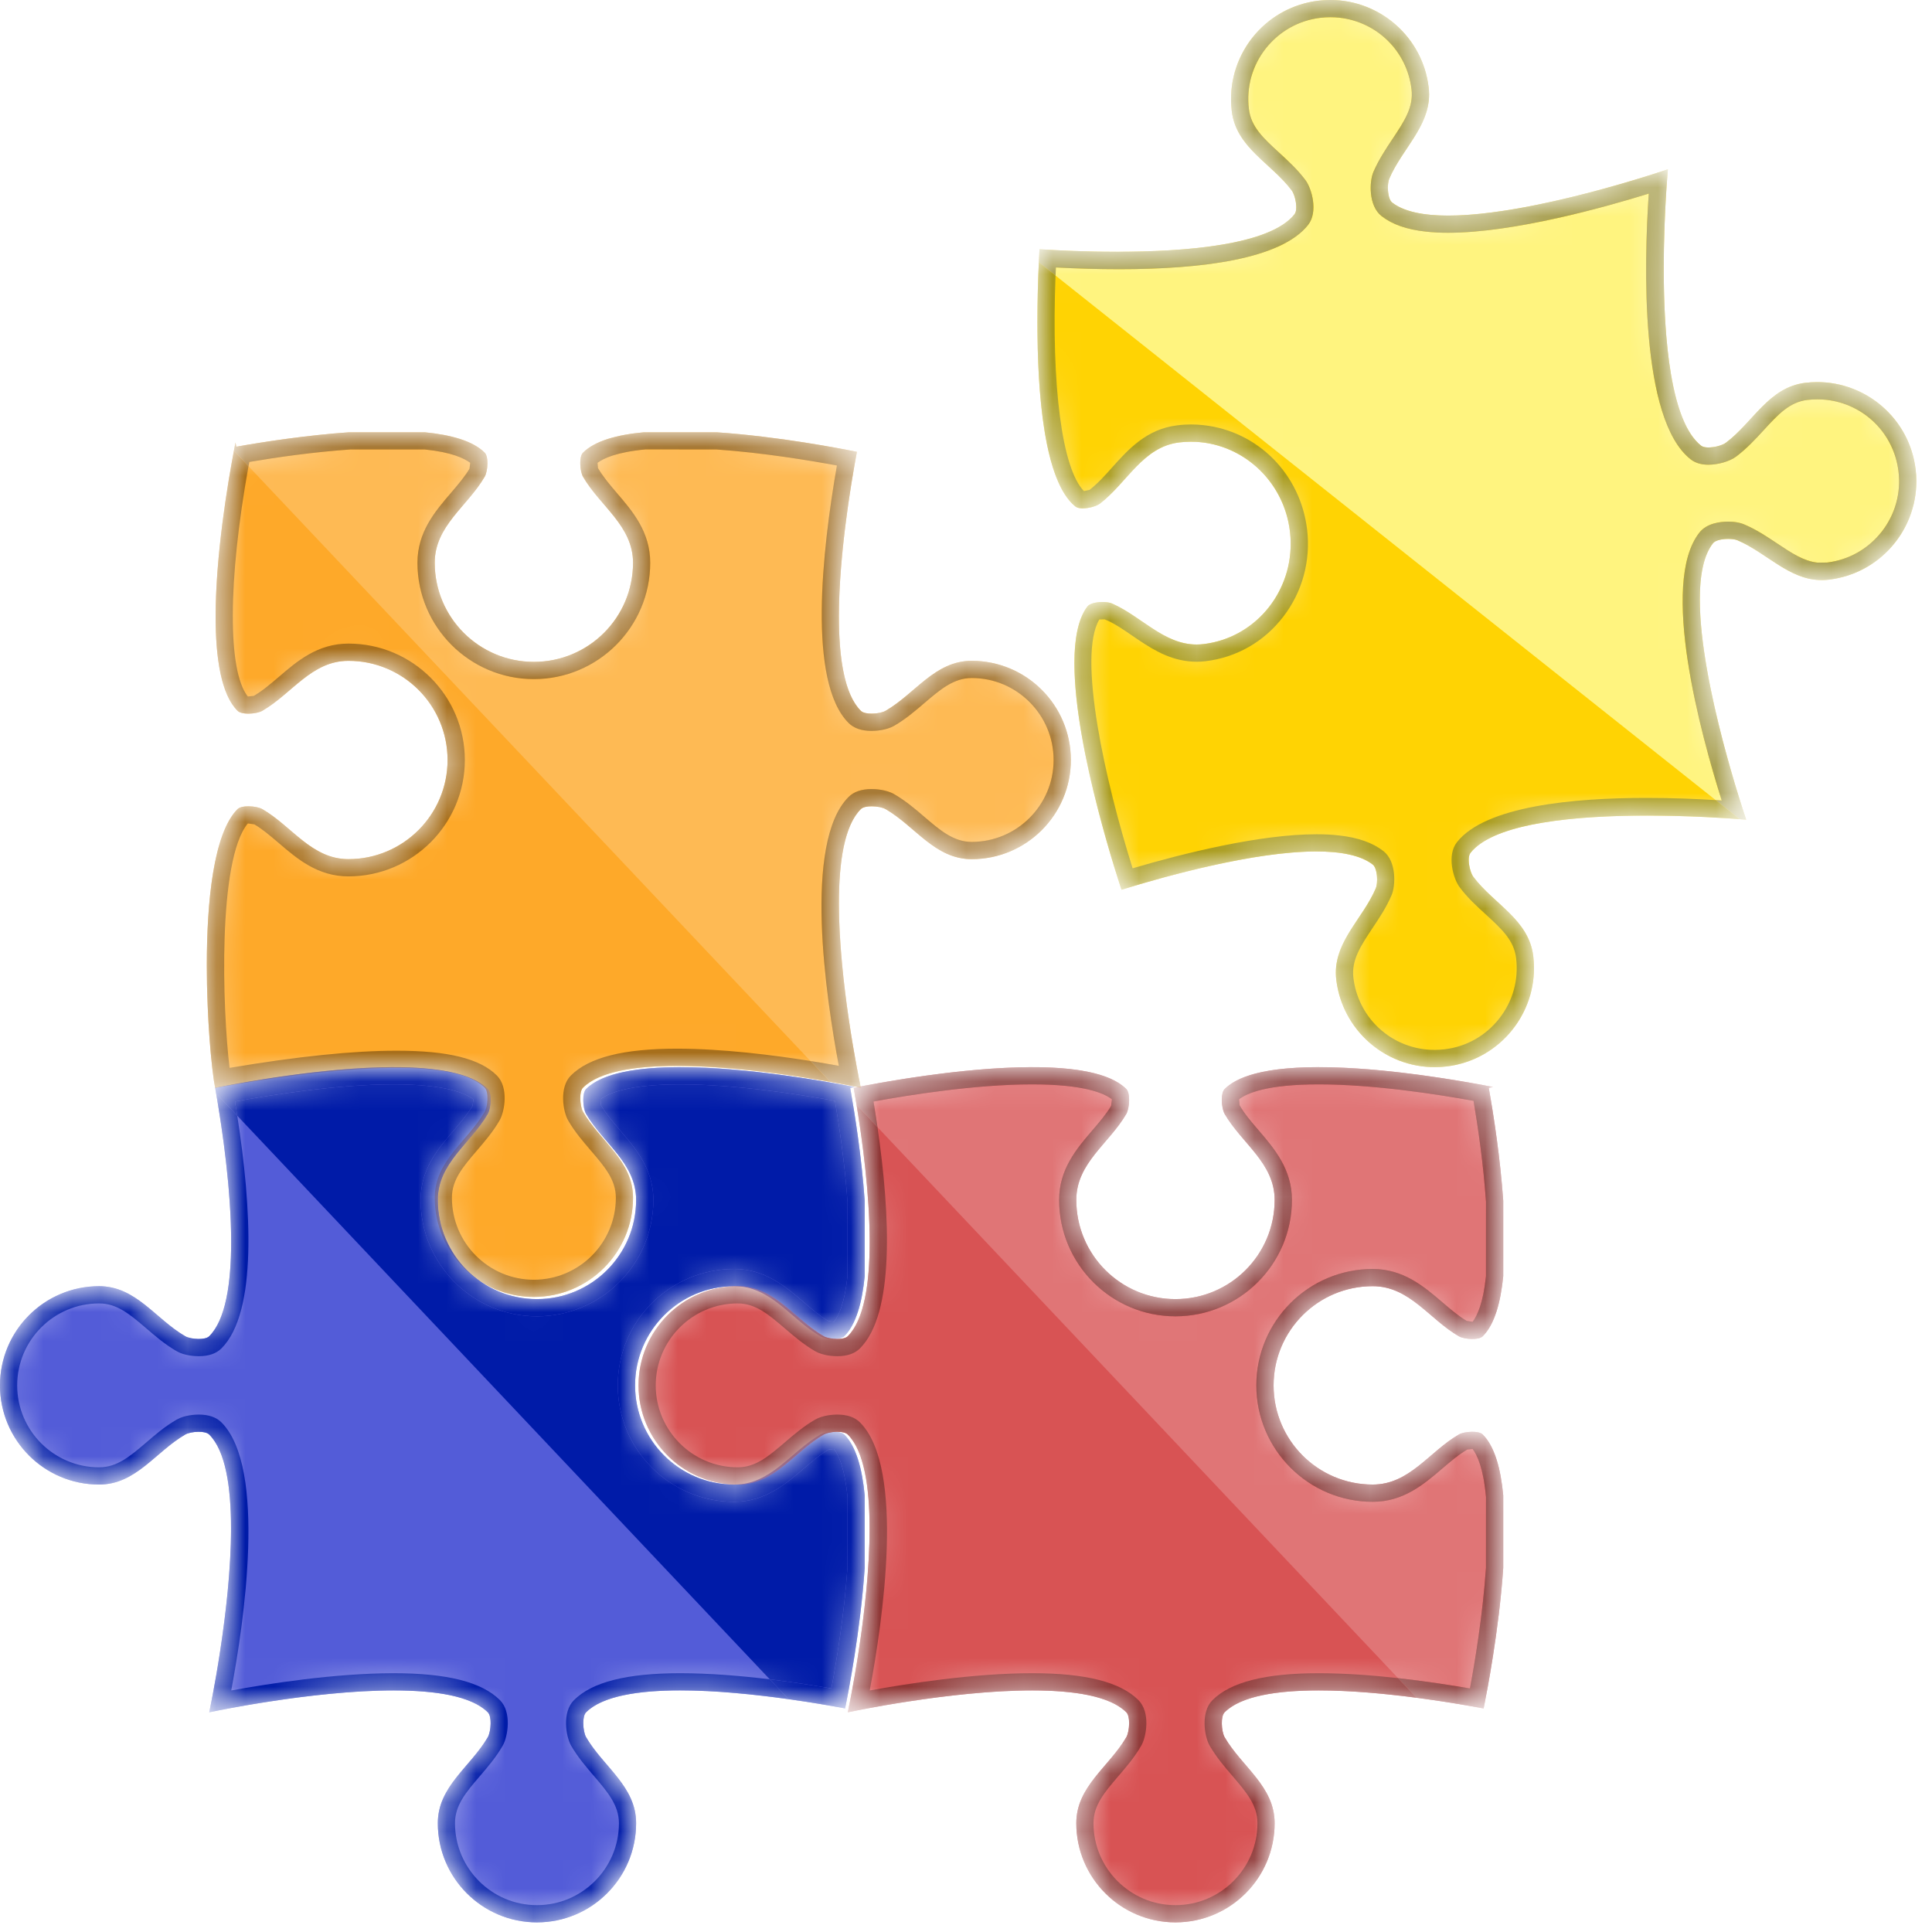
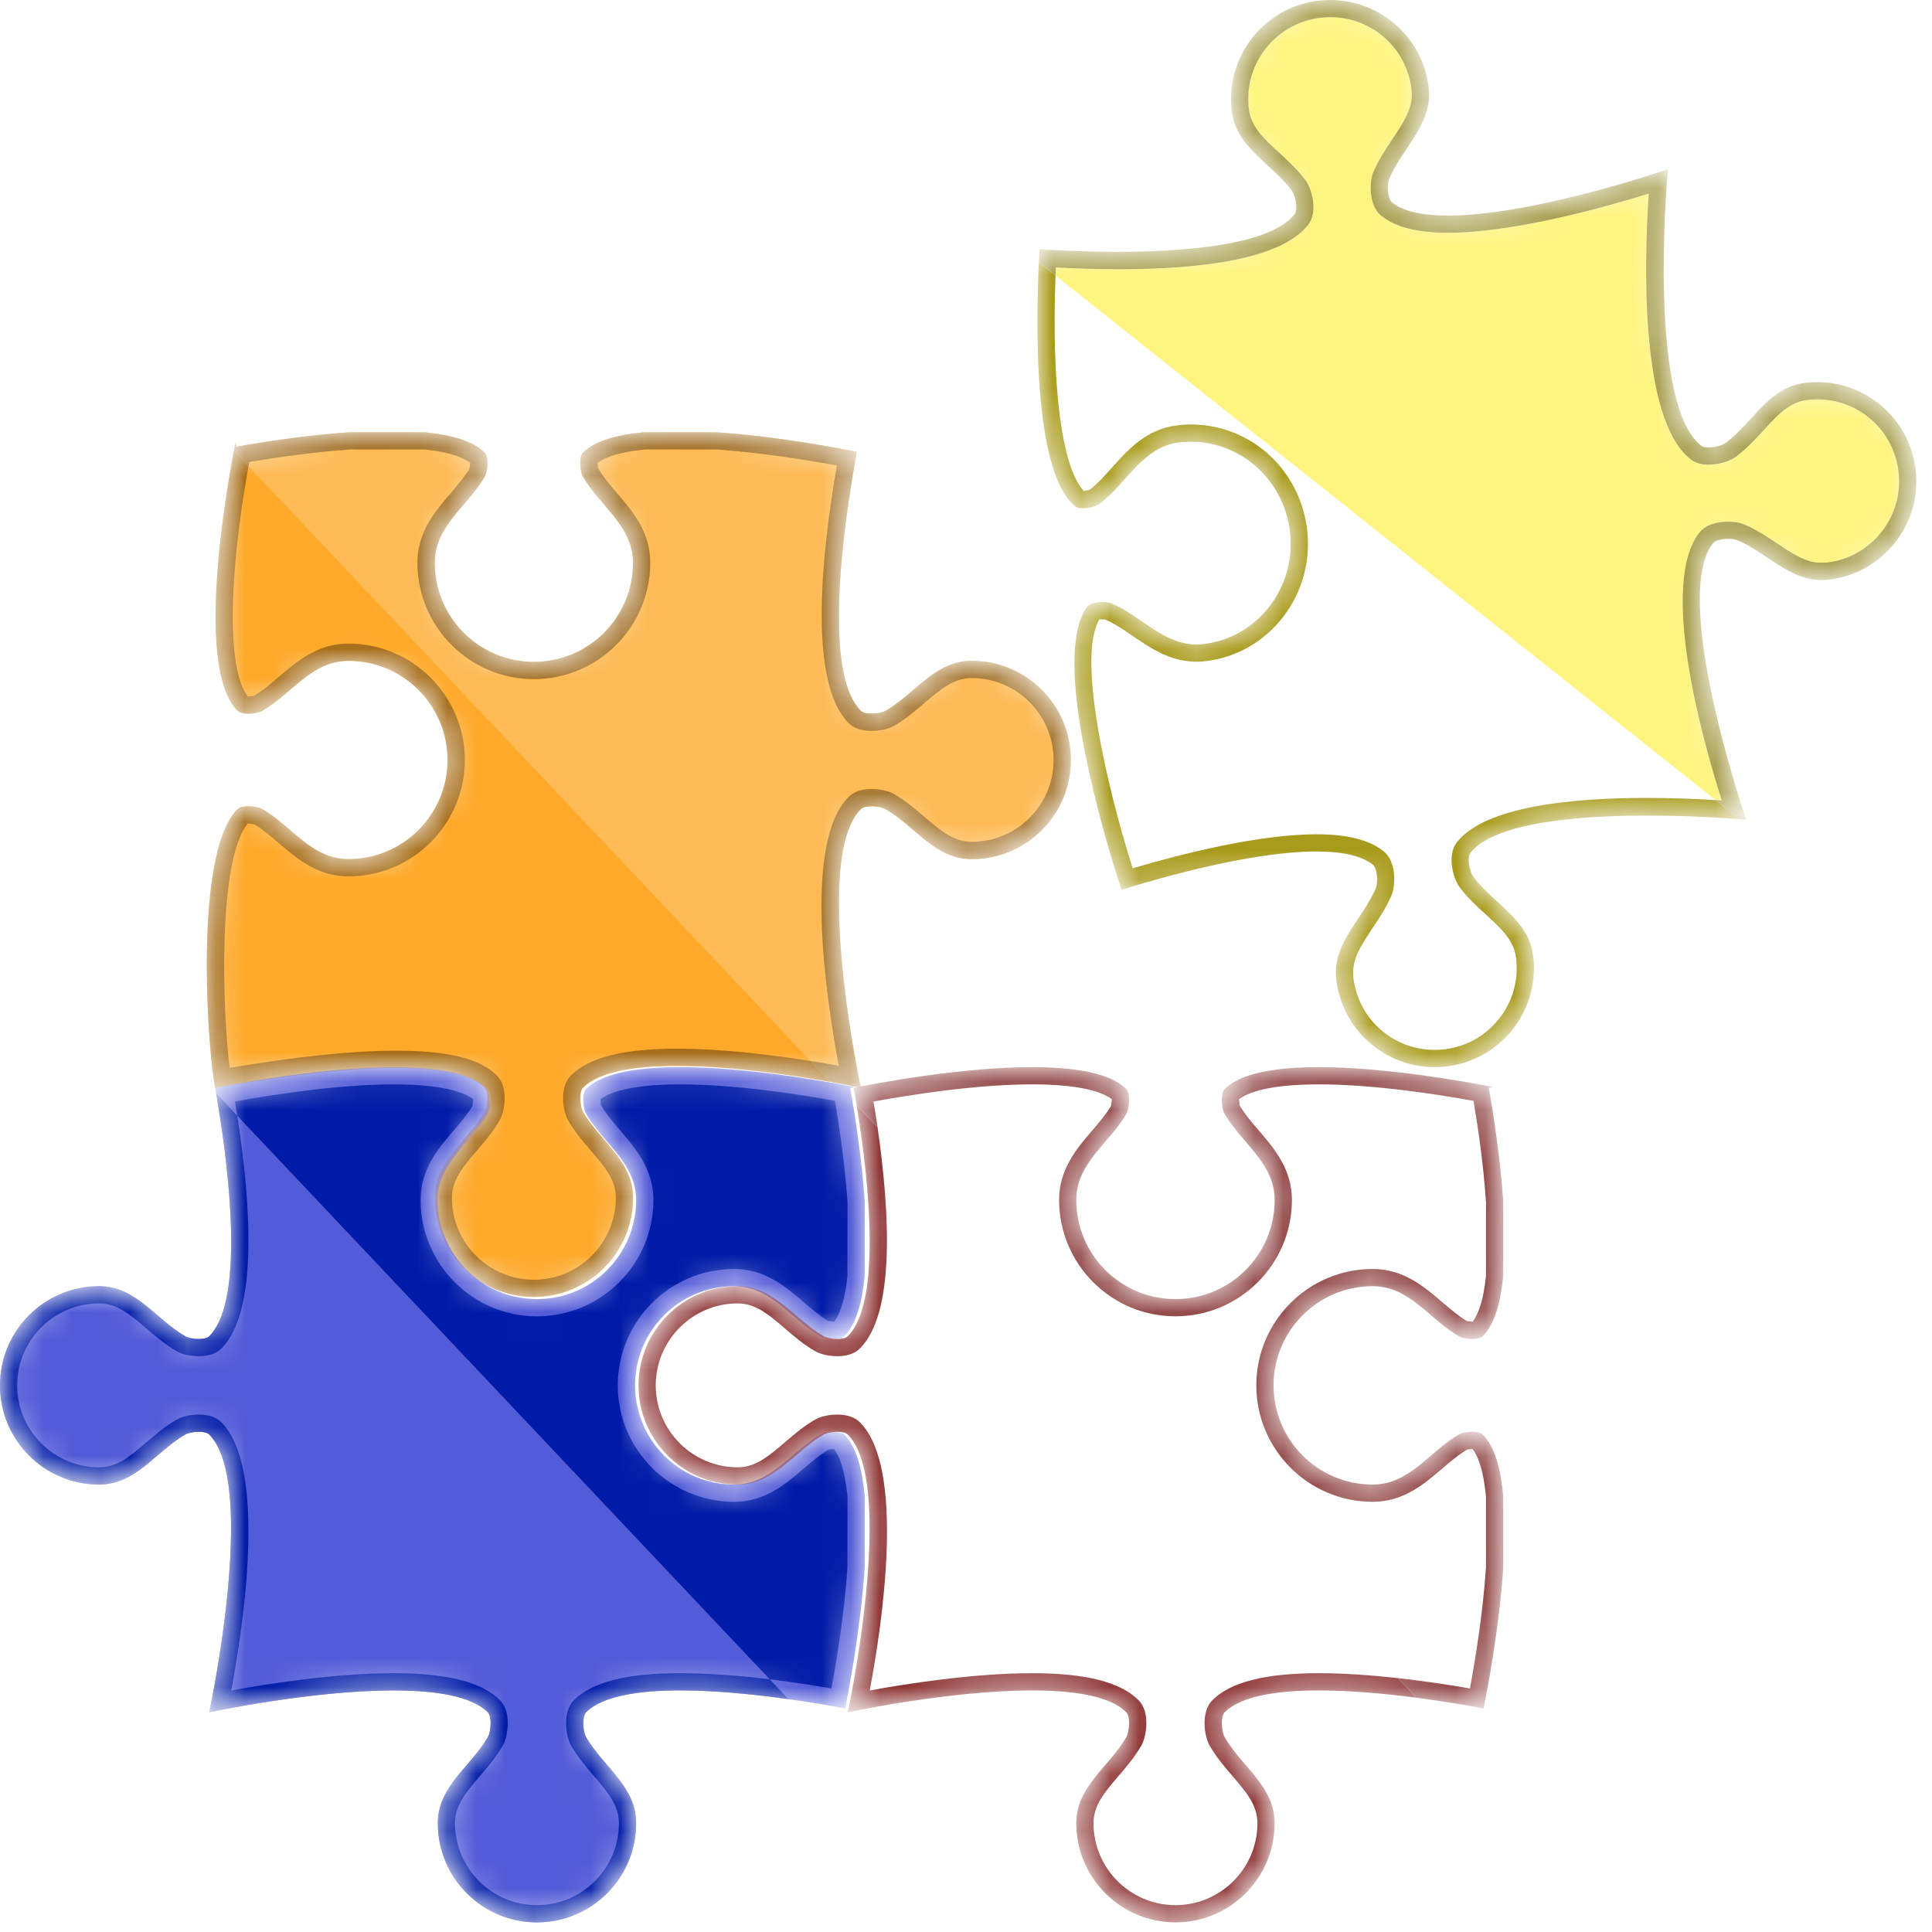
<svg xmlns="http://www.w3.org/2000/svg" width="67" height="67" viewBox="0 0 67 67" fill="none">
  <mask id="mask0_59_2426" style="mask-type:luminance" maskUnits="userSpaceOnUse" x="7" y="14" width="31" height="31">
    <path d="M33.698 22.917C32.42 22.917 31.745 24.052 30.713 24.649C30.526 24.759 30.002 24.804 29.852 24.649C28.448 23.247 29.352 17.627 29.716 15.669C29.174 15.559 27.008 15.137 24.846 14.991H22.33C21.398 15.077 20.628 15.288 20.218 15.698C20.07 15.845 20.114 16.351 20.218 16.532C20.817 17.562 21.953 18.237 21.953 19.516C21.953 21.415 20.414 22.953 18.513 22.953C16.614 22.953 15.076 21.415 15.076 19.516C15.076 18.237 16.21 17.562 16.809 16.532C16.914 16.351 16.956 15.845 16.809 15.698C16.404 15.292 15.645 15.08 14.729 14.991H12.109C10.63 15.093 9.153 15.321 8.196 15.491L8.166 15.344C7.86 16.902 6.745 23.159 8.237 24.649C8.39 24.804 8.912 24.759 9.098 24.649C10.13 24.052 10.805 22.917 12.084 22.917C13.981 22.917 15.521 24.456 15.521 26.356C15.521 28.253 13.981 29.794 12.084 29.794C10.805 29.794 10.13 28.657 9.098 28.06C8.912 27.952 8.39 27.908 8.237 28.06C6.693 29.604 7.208 36.469 7.461 37.725C9.696 37.328 15.486 36.397 16.809 37.72C16.956 37.867 16.914 38.373 16.809 38.554C16.21 39.587 15.076 40.258 15.076 41.537C15.076 43.437 16.614 44.976 18.513 44.976C20.414 44.976 21.953 43.437 21.953 41.537C21.953 40.258 20.817 39.587 20.218 38.554C20.114 38.373 20.07 37.867 20.218 37.72C21.922 36.019 29.852 37.72 29.852 37.72C29.852 37.72 28.144 29.767 29.852 28.06C30.002 27.908 30.526 27.952 30.713 28.06C31.745 28.657 32.42 29.794 33.698 29.794C35.596 29.794 37.136 28.253 37.136 26.356C37.136 24.456 35.596 22.917 33.698 22.917Z" fill="white" />
  </mask>
  <g mask="url(#mask0_59_2426)">
    <path d="M33.698 22.917C32.42 22.917 31.745 24.052 30.713 24.649C30.526 24.759 30.002 24.804 29.852 24.649C28.448 23.247 29.352 17.627 29.716 15.669C29.174 15.559 27.008 15.137 24.846 14.991H22.33C21.398 15.077 20.628 15.288 20.218 15.698C20.07 15.845 20.114 16.351 20.218 16.532C20.817 17.562 21.953 18.237 21.953 19.516C21.953 21.415 20.414 22.953 18.513 22.953C16.614 22.953 15.076 21.415 15.076 19.516C15.076 18.237 16.21 17.562 16.809 16.532C16.914 16.351 16.956 15.845 16.809 15.698C16.404 15.292 15.645 15.08 14.729 14.991H12.109C10.63 15.093 9.153 15.321 8.196 15.491L8.166 15.344C7.86 16.902 6.745 23.159 8.237 24.649C8.39 24.804 8.912 24.759 9.098 24.649C10.13 24.052 10.805 22.917 12.084 22.917C13.981 22.917 15.521 24.456 15.521 26.356C15.521 28.253 13.981 29.794 12.084 29.794C10.805 29.794 10.13 28.657 9.098 28.06C8.912 27.952 8.39 27.908 8.237 28.06C6.693 29.604 7.208 36.469 7.461 37.725C9.696 37.328 15.486 36.397 16.809 37.72C16.956 37.867 16.914 38.373 16.809 38.554C16.21 39.587 15.076 40.258 15.076 41.537C15.076 43.437 16.614 44.976 18.513 44.976C20.414 44.976 21.953 43.437 21.953 41.537C21.953 40.258 20.817 39.587 20.218 38.554C20.114 38.373 20.07 37.867 20.218 37.72C21.922 36.019 29.852 37.72 29.852 37.72C29.852 37.72 28.144 29.767 29.852 28.06C30.002 27.908 30.526 27.952 30.713 28.06C31.745 28.657 32.42 29.794 33.698 29.794C35.596 29.794 37.136 28.253 37.136 26.356C37.136 24.456 35.596 22.917 33.698 22.917Z" fill="#FEA929" />
    <path d="M29.09 36.963C28.811 36.912 28.478 36.853 28.106 36.795L8.618 16.168C8.627 16.119 8.637 16.069 8.646 16.02C9.583 15.861 10.862 15.676 12.15 15.587H14.729C15.661 15.681 16.104 15.896 16.308 16.051L16.281 16.256C16.117 16.532 15.88 16.811 15.63 17.103C15.089 17.733 14.477 18.448 14.477 19.516C14.477 21.741 16.289 23.551 18.513 23.551C20.739 23.551 22.549 21.741 22.549 19.516C22.549 18.448 21.939 17.733 21.398 17.103C21.148 16.811 20.912 16.532 20.737 16.232L20.721 16.051C20.926 15.895 21.382 15.679 22.385 15.585L24.846 15.587C26.469 15.699 28.138 15.979 29.023 16.143C28.508 19.097 28.002 23.647 29.429 25.073C29.609 25.253 29.877 25.347 30.226 25.347C30.338 25.347 30.726 25.333 31.013 25.167C31.409 24.937 31.742 24.652 32.062 24.377C32.603 23.915 33.07 23.513 33.698 23.513C35.262 23.513 36.538 24.788 36.538 26.356C36.538 27.923 35.262 29.196 33.698 29.196C33.07 29.196 32.603 28.796 32.062 28.332C31.742 28.057 31.409 27.773 31.013 27.543C30.726 27.376 30.338 27.364 30.226 27.364C29.877 27.364 29.609 27.456 29.426 27.639C27.843 29.223 28.646 34.605 29.09 36.963Z" fill="#FEBA54" />
    <path d="M18.513 44.976C17.797 44.976 17.133 44.758 16.584 44.384C15.734 43.758 15.182 42.751 15.182 41.613C15.182 40.334 16.317 39.661 16.917 38.629C16.974 38.528 17.013 38.331 17.014 38.145C17.014 37.986 16.986 37.837 16.917 37.767C16.348 37.197 15.085 37.008 13.654 37.008C11.201 37.008 8.253 37.565 7.461 37.725C7.344 37.147 7.172 35.376 7.172 33.484C7.17 31.27 7.405 28.892 8.237 28.06C8.308 27.991 8.454 27.961 8.612 27.961C8.798 27.961 8.997 28.001 9.098 28.06C10.13 28.657 10.805 29.794 12.084 29.794C13.981 29.794 15.521 28.253 15.521 26.356C15.521 24.456 13.981 22.917 12.084 22.917C10.805 22.917 10.13 24.052 9.098 24.649C8.997 24.709 8.798 24.749 8.613 24.749C8.456 24.749 8.308 24.72 8.237 24.649C7.669 24.082 7.478 22.823 7.477 21.396C7.477 19.274 7.894 16.781 8.112 15.632L8.618 16.168C7.902 20.139 7.889 23.262 8.592 24.151L8.612 24.152L8.8 24.133C9.101 23.959 9.377 23.721 9.672 23.471C10.302 22.929 11.016 22.319 12.084 22.319C14.308 22.319 16.12 24.131 16.12 26.356C16.12 28.581 14.308 30.392 12.084 30.392C11.016 30.392 10.302 29.78 9.672 29.24C9.377 28.989 9.101 28.752 8.82 28.588L8.612 28.558L8.592 28.56C7.544 29.829 7.713 34.978 7.961 37.033C10.302 36.637 12.248 36.437 13.75 36.437C15.538 36.437 16.645 36.711 17.232 37.298C17.641 37.705 17.508 38.538 17.325 38.855C17.096 39.251 16.812 39.583 16.536 39.904C16.054 40.468 15.672 40.913 15.672 41.537C15.672 43.105 16.948 44.38 18.513 44.38C20.081 44.38 21.357 43.105 21.357 41.537C21.357 40.913 20.974 40.468 20.492 39.904C20.216 39.583 19.932 39.251 19.702 38.855C19.521 38.54 19.388 37.705 19.797 37.298C20.424 36.67 21.625 36.367 23.474 36.367C25.056 36.367 26.816 36.589 28.106 36.794L28.789 37.516C27.526 37.292 25.354 36.964 23.473 36.964C22.046 36.964 20.786 37.153 20.218 37.72C20.15 37.788 20.122 37.932 20.124 38.085C20.124 38.265 20.162 38.457 20.218 38.554C20.817 39.587 21.953 40.258 21.953 41.537C21.953 43.437 20.414 44.976 18.513 44.976Z" fill="#A76E1A" />
    <path d="M29.744 37.697C29.581 37.664 29.244 37.597 28.789 37.516L28.107 36.795C28.479 36.853 28.812 36.912 29.09 36.963C28.646 34.605 27.844 29.223 29.427 27.639C29.609 27.456 29.877 27.364 30.227 27.364C30.338 27.364 30.726 27.376 31.013 27.543C31.409 27.773 31.742 28.057 32.062 28.332C32.604 28.796 33.071 29.196 33.699 29.196C35.263 29.196 36.538 27.923 36.538 26.356C36.538 24.788 35.263 23.513 33.699 23.513C33.071 23.513 32.604 23.915 32.062 24.377C31.742 24.652 31.409 24.937 31.013 25.167C30.726 25.333 30.338 25.347 30.227 25.347C29.877 25.347 29.609 25.253 29.429 25.073C28.003 23.647 28.508 19.097 29.024 16.143C28.139 15.979 26.469 15.699 24.846 15.587L22.385 15.585C21.383 15.679 20.927 15.895 20.721 16.051L20.737 16.232C20.912 16.532 21.148 16.811 21.398 17.103C21.94 17.733 22.549 18.448 22.549 19.516C22.549 21.741 20.74 23.551 18.513 23.551C16.289 23.551 14.477 21.741 14.477 19.516C14.477 18.448 15.089 17.733 15.63 17.103C15.88 16.811 16.117 16.532 16.281 16.256L16.308 16.051C16.104 15.896 15.661 15.681 14.729 15.587H12.15C10.863 15.676 9.584 15.861 8.646 16.02C8.637 16.069 8.628 16.119 8.618 16.168L8.112 15.632C8.132 15.523 8.15 15.427 8.166 15.344L8.196 15.491C9.153 15.321 10.63 15.093 12.109 14.991H14.729C15.645 15.08 16.404 15.292 16.809 15.699C16.877 15.765 16.904 15.909 16.904 16.063C16.904 16.243 16.866 16.433 16.809 16.532C16.21 17.563 15.076 18.237 15.076 19.516C15.076 21.415 16.614 22.953 18.513 22.953C20.415 22.953 21.953 21.415 21.953 19.516C21.953 18.237 20.817 17.563 20.218 16.532C20.163 16.433 20.124 16.243 20.124 16.063C20.122 15.909 20.151 15.765 20.218 15.699C20.628 15.288 21.398 15.077 22.331 14.991H24.846C27.008 15.137 29.174 15.559 29.716 15.669C29.5 16.832 29.093 19.285 29.092 21.38C29.092 22.813 29.281 24.08 29.852 24.649C29.921 24.72 30.068 24.749 30.227 24.749C30.412 24.749 30.612 24.709 30.713 24.649C31.745 24.052 32.42 22.917 33.699 22.917C35.596 22.917 37.136 24.456 37.136 26.356C37.136 28.253 35.596 29.795 33.699 29.795C32.42 29.795 31.745 28.657 30.713 28.06C30.612 28.001 30.412 27.961 30.225 27.961C30.068 27.961 29.921 27.991 29.852 28.06C29.282 28.628 29.093 29.889 29.092 31.319C29.092 34 29.759 37.273 29.843 37.679C29.808 37.685 29.774 37.692 29.744 37.697Z" fill="#A77935" />
  </g>
  <mask id="mask1_59_2426" style="mask-type:luminance" maskUnits="userSpaceOnUse" x="0" y="37" width="30" height="30">
    <path d="M22.06 63.227C22.06 61.948 20.925 61.275 20.325 60.244C20.216 60.056 20.175 59.533 20.325 59.381C21.729 57.977 27.349 58.881 29.308 59.246C29.417 58.704 29.841 56.537 29.987 54.374V51.86C29.899 50.926 29.688 50.157 29.279 49.749C29.131 49.601 28.625 49.642 28.445 49.749C27.415 50.348 26.74 51.483 25.461 51.483C23.563 51.483 22.024 49.944 22.024 48.044C22.024 46.144 23.563 44.604 25.461 44.604C26.74 44.604 27.415 45.741 28.445 46.339C28.625 46.444 29.131 46.486 29.279 46.339C29.685 45.933 29.896 45.177 29.987 44.258V41.64C29.883 40.16 29.653 38.682 29.484 37.725L29.633 37.696C28.073 37.389 21.817 36.275 20.325 37.767C20.175 37.92 20.216 38.443 20.325 38.629C20.925 39.661 22.06 40.334 22.06 41.613C22.06 43.513 20.521 45.052 18.62 45.052C16.721 45.052 15.183 43.513 15.183 41.613C15.183 40.334 16.317 39.661 16.917 38.629C17.024 38.443 17.068 37.92 16.917 37.767C15.372 36.221 8.716 37.473 7.461 37.725C7.857 39.96 8.579 45.016 7.256 46.339C7.109 46.486 6.601 46.444 6.423 46.339C5.391 45.741 4.716 44.604 3.437 44.604C1.539 44.604 0 46.144 0 48.044C0 49.944 1.539 51.483 3.437 51.483C4.716 51.483 5.391 50.348 6.423 49.749C6.601 49.642 7.109 49.601 7.256 49.749C8.959 51.45 7.256 59.381 7.256 59.381C7.256 59.381 15.208 57.673 16.917 59.381C17.068 59.533 17.024 60.056 16.917 60.244C16.317 61.275 15.183 61.948 15.183 63.227C15.183 65.126 16.721 66.666 18.62 66.666C20.521 66.666 22.06 65.126 22.06 63.227Z" fill="white" />
  </mask>
  <g mask="url(#mask1_59_2426)">
    <path d="M22.06 63.227C22.06 61.948 20.925 61.275 20.325 60.244C20.216 60.056 20.175 59.533 20.325 59.381C21.729 57.977 27.349 58.881 29.308 59.246C29.417 58.704 29.841 56.537 29.987 54.374V51.86C29.899 50.926 29.688 50.157 29.279 49.749C29.131 49.601 28.625 49.642 28.445 49.749C27.415 50.348 26.74 51.483 25.461 51.483C23.563 51.483 22.024 49.944 22.024 48.044C22.024 46.144 23.563 44.604 25.461 44.604C26.74 44.604 27.415 45.741 28.445 46.339C28.625 46.444 29.131 46.486 29.279 46.339C29.685 45.933 29.896 45.177 29.987 44.258V41.64C29.883 40.16 29.653 38.682 29.484 37.725L29.633 37.696C28.073 37.389 21.817 36.275 20.325 37.767C20.175 37.92 20.216 38.443 20.325 38.629C20.925 39.661 22.06 40.334 22.06 41.613C22.06 43.513 20.521 45.052 18.62 45.052C16.721 45.052 15.183 43.513 15.183 41.613C15.183 40.334 16.317 39.661 16.917 38.629C17.024 38.443 17.068 37.92 16.917 37.767C15.372 36.221 8.716 37.473 7.461 37.725C7.857 39.96 8.579 45.016 7.256 46.339C7.109 46.486 6.601 46.444 6.423 46.339C5.391 45.741 4.716 44.604 3.437 44.604C1.539 44.604 0 46.144 0 48.044C0 49.944 1.539 51.483 3.437 51.483C4.716 51.483 5.391 50.348 6.423 49.749C6.601 49.642 7.109 49.601 7.256 49.749C8.959 51.45 7.256 59.381 7.256 59.381C7.256 59.381 15.208 57.673 16.917 59.381C17.068 59.533 17.024 60.056 16.917 60.244C16.317 61.275 15.183 61.948 15.183 63.227C15.183 65.126 16.721 66.666 18.62 66.666C20.521 66.666 22.06 65.126 22.06 63.227Z" fill="#535CD8" />
    <path d="M28.833 58.554C28.235 58.45 27.493 58.334 26.695 58.237L8.228 38.692C8.201 38.526 8.176 38.362 8.148 38.2C9.344 37.98 11.669 37.605 13.653 37.605C15.427 37.605 16.136 37.904 16.417 38.122L16.388 38.35C16.224 38.63 15.987 38.908 15.737 39.201C15.196 39.831 14.587 40.545 14.587 41.613C14.587 43.839 16.396 45.649 18.62 45.649C20.847 45.649 22.659 43.839 22.659 41.613C22.659 40.545 22.044 39.831 21.505 39.201C21.256 38.908 21.019 38.63 20.841 38.329L20.823 38.122C21.104 37.905 21.813 37.605 23.589 37.605C25.497 37.605 27.703 37.948 28.956 38.176C29.115 39.113 29.3 40.391 29.391 41.681L29.388 44.258C29.295 45.192 29.081 45.636 28.927 45.836L28.917 45.837L28.721 45.809C28.443 45.647 28.164 45.409 27.872 45.157C27.243 44.618 26.529 44.007 25.461 44.007C23.235 44.007 21.424 45.817 21.424 48.044C21.424 50.269 23.235 52.081 25.461 52.081C26.529 52.081 27.243 51.469 27.872 50.928C28.167 50.678 28.443 50.44 28.745 50.265H28.748L28.917 50.25L28.924 50.252C29.081 50.456 29.297 50.914 29.391 51.916L29.388 54.374C29.279 55.996 29.003 57.638 28.833 58.554Z" fill="#001BA8" />
    <path d="M18.62 66.666C16.721 66.666 15.183 65.126 15.183 63.227C15.183 61.948 16.317 61.275 16.917 60.244C16.975 60.142 17.013 59.944 17.015 59.758C17.015 59.6 16.987 59.45 16.917 59.381C16.347 58.812 15.084 58.623 13.653 58.623C10.791 58.623 7.256 59.381 7.256 59.381C7.256 59.381 8.013 55.853 8.012 52.998C8.012 51.573 7.823 50.316 7.256 49.749C7.188 49.681 7.045 49.653 6.892 49.653C6.712 49.653 6.519 49.692 6.423 49.749C5.391 50.348 4.716 51.483 3.437 51.483C1.539 51.483 0 49.944 0 48.044C0 46.144 1.539 44.604 3.437 44.604C4.716 44.604 5.391 45.741 6.423 46.339C6.519 46.396 6.713 46.434 6.893 46.434C7.045 46.434 7.188 46.407 7.256 46.339C7.827 45.768 8.016 44.501 8.016 43.066C8.016 41.268 7.717 39.205 7.495 37.916L8.228 38.692C8.721 41.879 8.935 45.505 7.68 46.761C7.5 46.941 7.235 47.032 6.893 47.032C6.784 47.032 6.404 47.02 6.123 46.856C5.727 46.627 5.393 46.341 5.073 46.066C4.508 45.584 4.063 45.201 3.437 45.201C1.869 45.201 0.596 46.477 0.596 48.044C0.596 49.611 1.869 50.885 3.437 50.885C4.063 50.885 4.508 50.504 5.073 50.023C5.393 49.746 5.727 49.462 6.123 49.233C6.404 49.069 6.784 49.056 6.893 49.056C7.235 49.056 7.5 49.147 7.68 49.327C9.257 50.907 8.461 56.272 8.019 58.624C9.265 58.396 11.607 58.025 13.653 58.025C15.505 58.025 16.708 58.331 17.336 58.957C17.753 59.37 17.617 60.221 17.432 60.542C17.203 60.938 16.92 61.27 16.644 61.592C16.161 62.154 15.779 62.601 15.779 63.227C15.779 64.793 17.055 66.069 18.62 66.069C20.188 66.069 21.464 64.793 21.464 63.227C21.464 62.601 21.063 62.135 20.599 61.592C20.323 61.27 20.039 60.938 19.808 60.542C19.623 60.222 19.487 59.373 19.904 58.96C20.532 58.331 21.737 58.025 23.591 58.025C24.605 58.025 25.695 58.116 26.695 58.237L27.345 58.925C26.195 58.764 24.829 58.621 23.589 58.621C22.159 58.621 20.895 58.812 20.325 59.381C20.256 59.45 20.228 59.6 20.228 59.758C20.228 59.944 20.267 60.142 20.325 60.244C20.925 61.275 22.06 61.948 22.06 63.227C22.06 65.126 20.521 66.666 18.62 66.666Z" fill="#001BA8" />
-     <path d="M29.308 59.247C28.832 59.157 28.14 59.037 27.345 58.925L26.695 58.237C27.493 58.335 28.235 58.451 28.833 58.555C29.003 57.639 29.279 55.996 29.388 54.375L29.391 51.916C29.297 50.915 29.081 50.456 28.924 50.252L28.917 50.251L28.748 50.265H28.745C28.443 50.44 28.167 50.679 27.872 50.928C27.243 51.469 26.529 52.081 25.461 52.081C23.235 52.081 21.424 50.269 21.424 48.044C21.424 45.817 23.235 44.007 25.461 44.007C26.529 44.007 27.243 44.619 27.872 45.157C28.164 45.409 28.443 45.647 28.721 45.809L28.917 45.837L28.927 45.836C29.081 45.636 29.295 45.192 29.388 44.259L29.391 41.681C29.3 40.391 29.115 39.113 28.956 38.176C27.703 37.948 25.497 37.605 23.589 37.605C21.813 37.605 21.104 37.905 20.823 38.123L20.841 38.329C21.019 38.631 21.256 38.908 21.505 39.201C22.044 39.831 22.659 40.545 22.659 41.613C22.659 43.839 20.847 45.649 18.62 45.649C16.396 45.649 14.587 43.839 14.587 41.613C14.587 40.545 15.196 39.831 15.737 39.201C15.987 38.908 16.224 38.631 16.388 38.351L16.417 38.123C16.136 37.904 15.427 37.605 13.653 37.605C11.669 37.605 9.344 37.98 8.148 38.2C8.176 38.363 8.201 38.527 8.228 38.692L7.495 37.916C7.483 37.851 7.472 37.787 7.461 37.725C8.253 37.565 11.201 37.008 13.655 37.008C15.085 37.008 16.348 37.197 16.917 37.767C16.987 37.837 17.015 37.987 17.015 38.145C17.013 38.331 16.975 38.528 16.917 38.629C16.317 39.661 15.183 40.335 15.183 41.613C15.183 43.513 16.721 45.052 18.62 45.052C20.521 45.052 22.06 43.513 22.06 41.613C22.06 40.335 20.925 39.661 20.325 38.629C20.267 38.528 20.228 38.331 20.228 38.145C20.228 37.987 20.256 37.837 20.325 37.767C20.895 37.197 22.159 37.008 23.589 37.008C25.908 37.008 28.668 37.507 29.633 37.696L29.484 37.725C29.653 38.683 29.883 40.16 29.987 41.64V44.259C29.896 45.177 29.685 45.933 29.279 46.339C29.22 46.397 29.104 46.427 28.975 46.433C28.813 46.425 28.652 46.389 28.565 46.339C27.533 45.741 26.86 44.604 25.581 44.604C25.559 44.604 25.536 44.604 25.513 44.605C25.496 44.604 25.479 44.604 25.461 44.604C23.563 44.604 22.024 46.144 22.024 48.044C22.024 49.944 23.563 51.483 25.461 51.483C25.479 51.483 25.496 51.483 25.513 51.483C25.536 51.483 25.559 51.483 25.581 51.483C26.86 51.483 27.533 50.348 28.565 49.749C28.651 49.699 28.812 49.663 28.973 49.655C29.104 49.661 29.22 49.691 29.279 49.749C29.688 50.157 29.899 50.927 29.987 51.86V54.375C29.841 56.537 29.417 58.704 29.308 59.247Z" fill="#001BA8" />
  </g>
  <mask id="mask2_59_2426" style="mask-type:luminance" maskUnits="userSpaceOnUse" x="22" y="37" width="31" height="30">
    <path d="M44.203 63.227C44.203 61.948 43.068 61.275 42.469 60.244C42.363 60.057 42.317 59.535 42.469 59.381C43.872 57.977 49.492 58.881 51.451 59.248C51.56 58.704 51.984 56.537 52.131 54.374V51.86C52.044 50.928 51.831 50.157 51.421 49.749C51.276 49.601 50.768 49.642 50.589 49.749C49.557 50.348 48.883 51.483 47.604 51.483C45.705 51.483 44.167 49.944 44.167 48.044C44.167 46.144 45.705 44.604 47.604 44.604C48.883 44.604 49.557 45.741 50.589 46.339C50.768 46.444 51.276 46.486 51.421 46.339C51.828 45.933 52.039 45.177 52.131 44.258V41.64C52.027 40.16 51.8 38.684 51.628 37.725L51.776 37.696C50.219 37.389 43.961 36.275 42.469 37.767C42.317 37.92 42.363 38.443 42.469 38.629C43.068 39.661 44.203 40.334 44.203 41.613C44.203 43.513 42.664 45.052 40.763 45.052C38.865 45.052 37.325 43.513 37.325 41.613C37.325 40.334 38.461 39.661 39.06 38.629C39.167 38.443 39.211 37.92 39.06 37.767C37.516 36.221 30.863 37.473 29.604 37.725C30 39.96 30.721 45.016 29.401 46.339C29.253 46.486 28.745 46.444 28.565 46.339C27.533 45.741 26.86 44.604 25.581 44.604C23.683 44.604 22.144 46.144 22.144 48.044C22.144 49.944 23.683 51.483 25.581 51.483C26.86 51.483 27.533 50.348 28.565 49.749C28.745 49.642 29.253 49.601 29.401 49.749C31.101 51.452 29.401 59.381 29.401 59.381C29.401 59.381 37.352 57.673 39.06 59.381C39.211 59.535 39.167 60.057 39.06 60.244C38.461 61.275 37.325 61.948 37.325 63.227C37.325 65.126 38.865 66.666 40.763 66.666C42.664 66.666 44.203 65.126 44.203 63.227Z" fill="white" />
  </mask>
  <g mask="url(#mask2_59_2426)">
-     <path d="M44.203 63.227C44.203 61.948 43.068 61.275 42.469 60.244C42.363 60.057 42.317 59.535 42.469 59.381C43.872 57.977 49.492 58.881 51.451 59.248C51.56 58.704 51.984 56.537 52.131 54.374V51.86C52.044 50.928 51.831 50.157 51.421 49.749C51.276 49.601 50.768 49.642 50.589 49.749C49.557 50.348 48.883 51.483 47.604 51.483C45.705 51.483 44.167 49.944 44.167 48.044C44.167 46.144 45.705 44.604 47.604 44.604C48.883 44.604 49.557 45.741 50.589 46.339C50.768 46.444 51.276 46.486 51.421 46.339C51.828 45.933 52.039 45.177 52.131 44.258V41.64C52.027 40.16 51.8 38.684 51.628 37.725L51.776 37.696C50.219 37.389 43.961 36.275 42.469 37.767C42.317 37.92 42.363 38.443 42.469 38.629C43.068 39.661 44.203 40.334 44.203 41.613C44.203 43.513 42.664 45.052 40.763 45.052C38.865 45.052 37.325 43.513 37.325 41.613C37.325 40.334 38.461 39.661 39.06 38.629C39.167 38.443 39.211 37.92 39.06 37.767C37.516 36.221 30.863 37.473 29.604 37.725C30 39.96 30.721 45.016 29.401 46.339C29.253 46.486 28.745 46.444 28.565 46.339C27.533 45.741 26.86 44.604 25.581 44.604C23.683 44.604 22.144 46.144 22.144 48.044C22.144 49.944 23.683 51.483 25.581 51.483C26.86 51.483 27.533 50.348 28.565 49.749C28.745 49.642 29.253 49.601 29.401 49.749C31.101 51.452 29.401 59.381 29.401 59.381C29.401 59.381 37.352 57.673 39.06 59.381C39.211 59.535 39.167 60.057 39.06 60.244C38.461 61.275 37.325 61.948 37.325 63.227C37.325 65.126 38.865 66.666 40.763 66.666C42.664 66.666 44.203 65.126 44.203 63.227Z" fill="#D85354" />
-     <path d="M50.977 58.554C50.289 58.436 49.416 58.3 48.483 58.196L30.431 39.089C30.387 38.789 30.34 38.492 30.292 38.2C31.489 37.98 33.812 37.605 35.797 37.605C37.571 37.605 38.281 37.904 38.56 38.122L38.532 38.35C38.368 38.632 38.131 38.909 37.88 39.201C37.339 39.832 36.729 40.545 36.729 41.613C36.729 43.839 38.539 45.649 40.763 45.649C42.989 45.649 44.803 43.839 44.803 41.613C44.803 40.547 44.191 39.832 43.651 39.201C43.399 38.909 43.161 38.632 42.987 38.329L42.969 38.122C43.248 37.905 43.956 37.605 45.732 37.605C47.639 37.605 49.847 37.949 51.101 38.176C51.26 39.114 51.445 40.393 51.533 41.68L51.532 44.258C51.437 45.192 51.224 45.636 51.071 45.836L51.06 45.837L50.865 45.809C50.587 45.647 50.311 45.41 50.016 45.158C49.385 44.618 48.672 44.007 47.604 44.007C45.38 44.007 43.568 45.817 43.568 48.044C43.568 50.269 45.38 52.081 47.604 52.081C48.672 52.081 49.385 51.469 50.016 50.928C50.311 50.677 50.587 50.44 50.888 50.265H50.891L51.06 50.25L51.071 50.252C51.227 50.456 51.443 50.914 51.533 51.916L51.532 54.374C51.421 55.993 51.148 57.637 50.977 58.554Z" fill="#E07576" />
    <path d="M40.763 66.666C38.865 66.666 37.325 65.126 37.325 63.227C37.325 61.948 38.461 61.275 39.06 60.244C39.117 60.142 39.157 59.945 39.157 59.76C39.157 59.601 39.129 59.452 39.06 59.381C38.491 58.812 37.228 58.623 35.796 58.623C32.935 58.623 29.401 59.381 29.401 59.381C29.401 59.381 30.157 55.853 30.157 52.998C30.156 51.573 29.968 50.316 29.401 49.749C29.333 49.681 29.189 49.653 29.036 49.653C29.015 49.653 28.995 49.653 28.973 49.654C28.812 49.663 28.651 49.699 28.565 49.749C27.533 50.348 26.86 51.483 25.581 51.483C25.559 51.483 25.536 51.483 25.513 51.483C23.647 51.447 22.144 49.921 22.144 48.044C22.144 46.144 23.683 44.604 25.581 44.604C26.86 44.604 27.533 45.741 28.565 46.339C28.663 46.396 28.856 46.434 29.036 46.434C29.189 46.434 29.333 46.407 29.401 46.339C29.971 45.768 30.16 44.501 30.16 43.066C30.16 41.447 29.917 39.613 29.707 38.322L30.431 39.089C30.88 42.176 31.024 45.559 29.823 46.761C29.644 46.941 29.377 47.032 29.036 47.032C28.927 47.032 28.547 47.02 28.265 46.856C27.869 46.627 27.536 46.341 27.216 46.066C26.651 45.584 26.205 45.201 25.581 45.201C24.016 45.201 22.74 46.477 22.74 48.044C22.74 49.611 24.016 50.885 25.581 50.885C26.205 50.885 26.651 50.504 27.216 50.021C27.536 49.746 27.869 49.462 28.265 49.232C28.547 49.069 28.927 49.056 29.036 49.056C29.377 49.056 29.644 49.147 29.823 49.327C31.404 50.908 30.604 56.272 30.161 58.624C31.409 58.396 33.751 58.025 35.797 58.025C37.648 58.025 38.855 58.331 39.481 58.959C39.899 59.373 39.763 60.224 39.576 60.542C39.347 60.938 39.063 61.27 38.787 61.592C38.305 62.156 37.921 62.601 37.921 63.227C37.921 64.794 39.199 66.069 40.763 66.069C42.331 66.069 43.607 64.794 43.607 63.227C43.607 62.601 43.224 62.156 42.743 61.592C42.467 61.272 42.183 60.938 41.953 60.544C41.765 60.224 41.631 59.374 42.047 58.96C42.675 58.331 43.883 58.025 45.735 58.025C46.629 58.025 47.584 58.096 48.483 58.196L49.125 58.877C48.057 58.737 46.844 58.623 45.731 58.623C44.301 58.623 43.039 58.812 42.469 59.381C42.399 59.452 42.371 59.601 42.372 59.76C42.372 59.945 42.411 60.142 42.469 60.244C43.068 61.275 44.203 61.948 44.203 63.227C44.203 65.126 42.664 66.666 40.763 66.666Z" fill="#8E3635" />
    <path d="M51.451 59.248C50.904 59.145 50.072 59.001 49.125 58.877L48.483 58.196C49.416 58.3 50.289 58.436 50.977 58.554C51.148 57.637 51.421 55.993 51.532 54.374L51.533 51.916C51.443 50.914 51.227 50.456 51.071 50.252L51.06 50.25L50.891 50.265H50.888C50.587 50.44 50.311 50.677 50.016 50.928C49.385 51.469 48.672 52.081 47.604 52.081C45.38 52.081 43.568 50.269 43.568 48.044C43.568 45.817 45.38 44.007 47.604 44.007C48.672 44.007 49.385 44.618 50.016 45.158C50.311 45.41 50.587 45.647 50.865 45.809L51.06 45.837L51.071 45.836C51.224 45.636 51.437 45.192 51.532 44.258L51.533 41.68C51.445 40.393 51.26 39.114 51.101 38.176C49.847 37.949 47.639 37.605 45.732 37.605C43.956 37.605 43.248 37.905 42.969 38.122L42.987 38.329C43.161 38.632 43.399 38.909 43.651 39.201C44.191 39.832 44.803 40.547 44.803 41.613C44.803 43.839 42.989 45.649 40.763 45.649C38.539 45.649 36.729 43.839 36.729 41.613C36.729 40.545 37.339 39.832 37.88 39.201C38.131 38.909 38.368 38.632 38.532 38.35L38.56 38.122C38.281 37.904 37.571 37.605 35.797 37.605C33.812 37.605 31.489 37.98 30.292 38.2C30.34 38.492 30.387 38.789 30.431 39.089L29.707 38.322C29.671 38.108 29.636 37.906 29.604 37.725C30.399 37.565 33.345 37.008 35.799 37.008C37.229 37.008 38.491 37.197 39.06 37.767C39.129 37.837 39.157 37.986 39.157 38.145C39.157 38.331 39.117 38.528 39.06 38.629C38.461 39.661 37.325 40.334 37.325 41.613C37.325 43.513 38.865 45.052 40.763 45.052C42.664 45.052 44.203 43.513 44.203 41.613C44.203 40.334 43.068 39.661 42.469 38.629C42.411 38.528 42.372 38.331 42.372 38.145C42.371 37.986 42.399 37.837 42.469 37.767C43.039 37.197 44.301 37.008 45.733 37.008C48.052 37.008 50.813 37.507 51.776 37.696L51.628 37.725C51.8 38.684 52.027 40.16 52.131 41.64V44.258C52.039 45.177 51.828 45.933 51.421 46.339C51.355 46.407 51.212 46.434 51.06 46.434C50.88 46.434 50.685 46.396 50.589 46.339C49.557 45.741 48.883 44.604 47.604 44.604C45.705 44.604 44.167 46.144 44.167 48.044C44.167 49.944 45.705 51.483 47.604 51.483C48.883 51.483 49.557 50.348 50.589 49.749C50.685 49.692 50.879 49.653 51.059 49.653C51.212 49.653 51.355 49.681 51.421 49.749C51.831 50.157 52.044 50.928 52.131 51.86V54.374C51.984 56.537 51.56 58.704 51.451 59.248Z" fill="#944C4B" />
  </g>
  <mask id="mask3_59_2426" style="mask-type:luminance" maskUnits="userSpaceOnUse" x="35" y="0" width="32" height="38">
-     <path d="M62.606 13.276C61.338 13.429 60.805 14.637 59.852 15.355C59.68 15.483 59.166 15.589 58.994 15.457C57.096 13.967 57.841 5.871 57.841 5.871C57.841 5.871 50.172 8.508 48.278 7.023C48.114 6.893 48.096 6.385 48.18 6.195C48.648 5.099 49.698 4.295 49.544 3.025C49.317 1.141 47.604 -0.203 45.718 0.025C43.833 0.252 42.489 1.963 42.716 3.848C42.866 5.117 44.076 5.649 44.794 6.601C44.92 6.768 45.024 7.265 44.893 7.429C43.68 8.973 38.114 8.775 36.049 8.644C35.926 10.824 35.77 16.343 37.294 17.565C37.464 17.703 37.976 17.595 38.148 17.463C39.098 16.732 39.63 15.496 40.898 15.343C42.784 15.116 44.502 16.497 44.734 18.428C44.966 20.36 43.628 22.109 41.74 22.336C40.472 22.489 39.664 21.415 38.565 20.929C38.368 20.841 37.844 20.86 37.71 21.033C36.226 22.969 38.882 30.82 38.893 30.855C40.981 30.208 46.104 28.805 47.609 29.985C47.77 30.115 47.792 30.62 47.708 30.813C47.237 31.909 46.19 32.711 46.341 33.98C46.57 35.867 48.281 37.209 50.169 36.983C52.054 36.756 53.398 35.043 53.172 33.159C53.018 31.889 51.81 31.359 51.093 30.407C50.969 30.239 50.865 29.741 50.994 29.579C52.481 27.685 60.557 28.427 60.557 28.427C60.557 28.427 57.912 20.74 59.404 18.84C59.536 18.671 60.06 18.652 60.257 18.737C61.354 19.208 62.158 20.256 63.429 20.101C65.314 19.875 66.658 18.163 66.432 16.277C66.205 14.393 64.492 13.049 62.606 13.276Z" fill="white" />
+     <path d="M62.606 13.276C61.338 13.429 60.805 14.637 59.852 15.355C59.68 15.483 59.166 15.589 58.994 15.457C57.096 13.967 57.841 5.871 57.841 5.871C57.841 5.871 50.172 8.508 48.278 7.023C48.114 6.893 48.096 6.385 48.18 6.195C48.648 5.099 49.698 4.295 49.544 3.025C49.317 1.141 47.604 -0.203 45.718 0.025C43.833 0.252 42.489 1.963 42.716 3.848C42.866 5.117 44.076 5.649 44.794 6.601C44.92 6.768 45.024 7.265 44.893 7.429C43.68 8.973 38.114 8.775 36.049 8.644C35.926 10.824 35.77 16.343 37.294 17.565C37.464 17.703 37.976 17.595 38.148 17.463C39.098 16.732 39.63 15.496 40.898 15.343C42.784 15.116 44.502 16.497 44.734 18.428C44.966 20.36 43.628 22.109 41.74 22.336C40.472 22.489 39.664 21.415 38.565 20.929C38.368 20.841 37.844 20.86 37.71 21.033C36.226 22.969 38.882 30.82 38.893 30.855C47.77 30.115 47.792 30.62 47.708 30.813C47.237 31.909 46.19 32.711 46.341 33.98C46.57 35.867 48.281 37.209 50.169 36.983C52.054 36.756 53.398 35.043 53.172 33.159C53.018 31.889 51.81 31.359 51.093 30.407C50.969 30.239 50.865 29.741 50.994 29.579C52.481 27.685 60.557 28.427 60.557 28.427C60.557 28.427 57.912 20.74 59.404 18.84C59.536 18.671 60.06 18.652 60.257 18.737C61.354 19.208 62.158 20.256 63.429 20.101C65.314 19.875 66.658 18.163 66.432 16.277C66.205 14.393 64.492 13.049 62.606 13.276Z" fill="white" />
  </mask>
  <g mask="url(#mask3_59_2426)">
-     <path d="M62.606 13.276C61.338 13.429 60.805 14.637 59.852 15.355C59.68 15.483 59.166 15.589 58.994 15.457C57.096 13.967 57.841 5.871 57.841 5.871C57.841 5.871 50.172 8.508 48.278 7.023C48.114 6.893 48.096 6.385 48.18 6.195C48.648 5.099 49.698 4.295 49.544 3.025C49.317 1.141 47.604 -0.203 45.718 0.025C43.833 0.252 42.489 1.963 42.716 3.848C42.866 5.117 44.076 5.649 44.794 6.601C44.92 6.768 45.024 7.265 44.893 7.429C43.68 8.973 38.114 8.775 36.049 8.644C35.926 10.824 35.77 16.343 37.294 17.565C37.464 17.703 37.976 17.595 38.148 17.463C39.098 16.732 39.63 15.496 40.898 15.343C42.784 15.116 44.502 16.497 44.734 18.428C44.966 20.36 43.628 22.109 41.74 22.336C40.472 22.489 39.664 21.415 38.565 20.929C38.368 20.841 37.844 20.86 37.71 21.033C36.226 22.969 38.882 30.82 38.893 30.855C40.981 30.208 46.104 28.805 47.609 29.985C47.77 30.115 47.792 30.62 47.708 30.813C47.237 31.909 46.19 32.711 46.341 33.98C46.57 35.867 48.281 37.209 50.169 36.983C52.054 36.756 53.398 35.043 53.172 33.159C53.018 31.889 51.81 31.359 51.093 30.407C50.969 30.239 50.865 29.741 50.994 29.579C52.481 27.685 60.557 28.427 60.557 28.427C60.557 28.427 57.912 20.74 59.404 18.84C59.536 18.671 60.06 18.652 60.257 18.737C61.354 19.208 62.158 20.256 63.429 20.101C65.314 19.875 66.658 18.163 66.432 16.277C66.205 14.393 64.492 13.049 62.606 13.276Z" fill="#FFD303" />
    <path d="M59.708 27.76C59.641 27.756 59.57 27.752 59.498 27.747L36.605 9.556C36.609 9.464 36.613 9.37 36.617 9.276C37.33 9.313 38.072 9.336 38.808 9.336C41.642 9.336 44.42 8.997 45.365 7.798C45.721 7.344 45.489 6.53 45.268 6.241C44.994 5.876 44.674 5.582 44.362 5.296C43.814 4.794 43.382 4.397 43.31 3.777C43.218 3.024 43.426 2.28 43.893 1.684C44.365 1.086 45.036 0.708 45.792 0.617C45.906 0.604 46.022 0.597 46.137 0.597C46.24 0.597 46.342 0.602 46.445 0.613C47.762 0.758 48.794 1.78 48.95 3.096C49.026 3.717 48.7 4.204 48.289 4.821C48.054 5.174 47.813 5.537 47.63 5.958C47.486 6.292 47.453 7.134 47.909 7.492C48.281 7.784 48.786 7.961 49.458 8.033C49.697 8.06 49.952 8.072 50.218 8.072C52.498 8.072 55.666 7.182 57.177 6.714C57.016 9.106 56.865 14.542 58.628 15.926C58.753 16.026 58.912 16.088 59.098 16.108C59.145 16.113 59.194 16.116 59.245 16.116C59.585 16.116 59.984 16.001 60.21 15.832C60.576 15.556 60.872 15.234 61.158 14.924C61.661 14.374 62.057 13.944 62.68 13.869C62.794 13.856 62.91 13.849 63.025 13.849C63.128 13.849 63.23 13.854 63.333 13.865C64.65 14.012 65.68 15.033 65.838 16.349C65.929 17.102 65.721 17.845 65.253 18.442C64.784 19.038 64.112 19.418 63.357 19.509L63.024 19.51C62.549 19.458 62.122 19.174 61.63 18.846C61.278 18.612 60.917 18.368 60.494 18.189C60.393 18.145 60.276 18.116 60.142 18.101C60.106 18.097 60.03 18.09 59.93 18.09C59.65 18.09 59.188 18.145 58.932 18.472C57.549 20.233 58.984 25.473 59.708 27.76Z" fill="#FFF47F" />
    <path d="M49.753 37.008C48.036 37.008 46.553 35.728 46.341 33.98C46.33 33.896 46.326 33.815 46.326 33.733C46.326 32.602 47.268 31.836 47.708 30.813C47.74 30.74 47.756 30.624 47.756 30.5C47.756 30.293 47.71 30.067 47.609 29.985C47.19 29.657 46.489 29.528 45.652 29.528C43.485 29.528 40.4 30.388 38.893 30.855C38.885 30.828 37.258 26.017 37.26 22.997C37.261 22.156 37.388 21.454 37.71 21.033C37.793 20.925 38.024 20.877 38.236 20.877C38.366 20.877 38.489 20.896 38.565 20.929C39.592 21.383 40.364 22.351 41.496 22.351C41.574 22.351 41.656 22.346 41.74 22.336C43.484 22.127 44.758 20.617 44.76 18.865C44.761 18.721 44.752 18.576 44.734 18.428C44.52 16.637 43.024 15.319 41.304 15.319C41.169 15.319 41.034 15.326 40.898 15.342C39.63 15.496 39.098 16.732 38.148 17.462C38.033 17.552 37.764 17.629 37.549 17.629C37.442 17.629 37.35 17.61 37.294 17.565C36.208 16.693 35.976 13.639 35.976 11.166C35.976 10.39 36 9.672 36.026 9.096L36.605 9.556C36.457 13.4 36.83 16.257 37.59 17.03L37.784 16.989C38.062 16.776 38.308 16.501 38.568 16.21C39.128 15.586 39.762 14.877 40.828 14.751C40.986 14.73 41.145 14.72 41.304 14.72C41.449 14.72 41.596 14.729 41.74 14.745C43.62 14.953 45.096 16.439 45.328 18.357C45.458 19.447 45.166 20.523 44.505 21.384C43.841 22.252 42.885 22.8 41.812 22.929C41.708 22.942 41.604 22.948 41.498 22.948C41.404 22.948 41.308 22.942 41.213 22.932C40.442 22.848 39.846 22.44 39.27 22.047C38.95 21.825 38.645 21.617 38.313 21.479L38.125 21.481C37.357 22.75 38.328 27.099 39.278 30.112C41.044 29.593 43.681 28.932 45.657 28.932C45.925 28.932 46.182 28.944 46.422 28.971C47.096 29.045 47.604 29.224 47.977 29.516C48.432 29.872 48.401 30.716 48.257 31.047C48.076 31.471 47.833 31.833 47.598 32.185C47.188 32.803 46.862 33.291 46.934 33.909C47.093 35.227 48.125 36.248 49.44 36.393C49.542 36.404 49.645 36.409 49.749 36.409C49.865 36.409 49.981 36.403 50.096 36.389C50.849 36.3 51.524 35.92 51.992 35.322C52.461 34.727 52.669 33.984 52.578 33.23C52.505 32.608 52.073 32.213 51.526 31.712C51.213 31.427 50.89 31.131 50.617 30.765C50.398 30.474 50.166 29.661 50.524 29.208C51.512 27.952 54.566 27.671 57.1 27.671C58.005 27.671 58.845 27.706 59.498 27.747L60.332 28.408C59.834 28.369 58.573 28.284 57.122 28.284C54.732 28.284 51.828 28.517 50.994 29.578C50.952 29.632 50.934 29.721 50.934 29.823C50.934 30.032 51.009 30.293 51.093 30.407C51.81 31.358 53.018 31.889 53.172 33.158C53.189 33.298 53.197 33.437 53.197 33.575C53.196 35.289 51.914 36.773 50.169 36.983C50.029 37 49.89 37.008 49.753 37.008Z" fill="#A89A1A" />
    <path d="M60.557 28.427C60.557 28.427 60.477 28.42 60.332 28.408L59.498 27.747C59.57 27.752 59.641 27.756 59.708 27.76C58.984 25.473 57.549 20.233 58.932 18.472C59.188 18.145 59.65 18.09 59.93 18.09C60.03 18.09 60.106 18.097 60.142 18.101C60.276 18.116 60.393 18.145 60.494 18.189C60.917 18.368 61.278 18.612 61.63 18.846C62.122 19.174 62.549 19.459 63.024 19.511L63.357 19.509C64.112 19.419 64.784 19.038 65.253 18.442C65.721 17.845 65.929 17.102 65.838 16.349C65.68 15.033 64.65 14.012 63.333 13.865C63.23 13.854 63.128 13.849 63.025 13.849C62.91 13.849 62.794 13.856 62.68 13.869C62.057 13.944 61.661 14.374 61.158 14.924C60.872 15.235 60.576 15.556 60.21 15.832C59.984 16.001 59.585 16.116 59.245 16.116C59.194 16.116 59.145 16.113 59.098 16.108C58.912 16.088 58.753 16.026 58.628 15.927C56.865 14.543 57.016 9.107 57.177 6.715C55.666 7.183 52.498 8.072 50.218 8.072C49.952 8.072 49.697 8.06 49.458 8.033C48.786 7.961 48.281 7.784 47.909 7.492C47.453 7.135 47.486 6.292 47.63 5.959C47.813 5.537 48.054 5.175 48.289 4.821C48.7 4.204 49.026 3.717 48.95 3.096C48.794 1.78 47.762 0.759 46.445 0.613C46.342 0.603 46.24 0.597 46.137 0.597C46.022 0.597 45.906 0.604 45.792 0.617C45.036 0.708 44.365 1.087 43.893 1.684C43.426 2.28 43.218 3.024 43.31 3.777C43.382 4.397 43.814 4.795 44.362 5.296C44.674 5.583 44.994 5.876 45.268 6.241C45.489 6.531 45.721 7.344 45.365 7.799C44.42 8.997 41.642 9.336 38.808 9.336C38.072 9.336 37.33 9.313 36.617 9.276C36.613 9.371 36.609 9.464 36.605 9.556L36.026 9.096C36.034 8.933 36.041 8.783 36.049 8.644C36.686 8.685 37.656 8.732 38.728 8.732C41.133 8.731 44.054 8.497 44.893 7.429C44.936 7.376 44.953 7.287 44.953 7.184C44.953 6.974 44.878 6.713 44.794 6.601C44.076 5.649 42.866 5.117 42.716 3.848C42.7 3.708 42.69 3.569 42.692 3.432C42.692 1.716 43.973 0.235 45.718 0.025C45.858 0.008 45.998 -0 46.136 -0C47.85 -0 49.334 1.281 49.544 3.025C49.554 3.109 49.56 3.192 49.56 3.272C49.561 4.403 48.617 5.172 48.18 6.195C48.148 6.268 48.13 6.387 48.13 6.515C48.132 6.719 48.177 6.943 48.278 7.023C48.694 7.349 49.389 7.476 50.221 7.476C53.173 7.476 57.841 5.871 57.841 5.871C57.841 5.871 57.697 7.435 57.697 9.313C57.697 11.71 57.93 14.621 58.994 15.457C59.05 15.5 59.142 15.518 59.248 15.518C59.464 15.518 59.736 15.441 59.852 15.354C60.805 14.637 61.338 13.429 62.606 13.276C62.746 13.26 62.884 13.251 63.021 13.251C64.737 13.251 66.222 14.533 66.432 16.277C66.449 16.417 66.457 16.556 66.457 16.693C66.456 18.409 65.174 19.892 63.429 20.101C63.344 20.112 63.261 20.117 63.178 20.117C62.049 20.117 61.28 19.177 60.257 18.737C60.182 18.705 60.061 18.688 59.933 18.688C59.72 18.688 59.486 18.735 59.404 18.84C59.076 19.257 58.948 19.954 58.948 20.788C58.946 23.747 60.557 28.427 60.557 28.427Z" fill="#A89F50" />
  </g>
</svg>